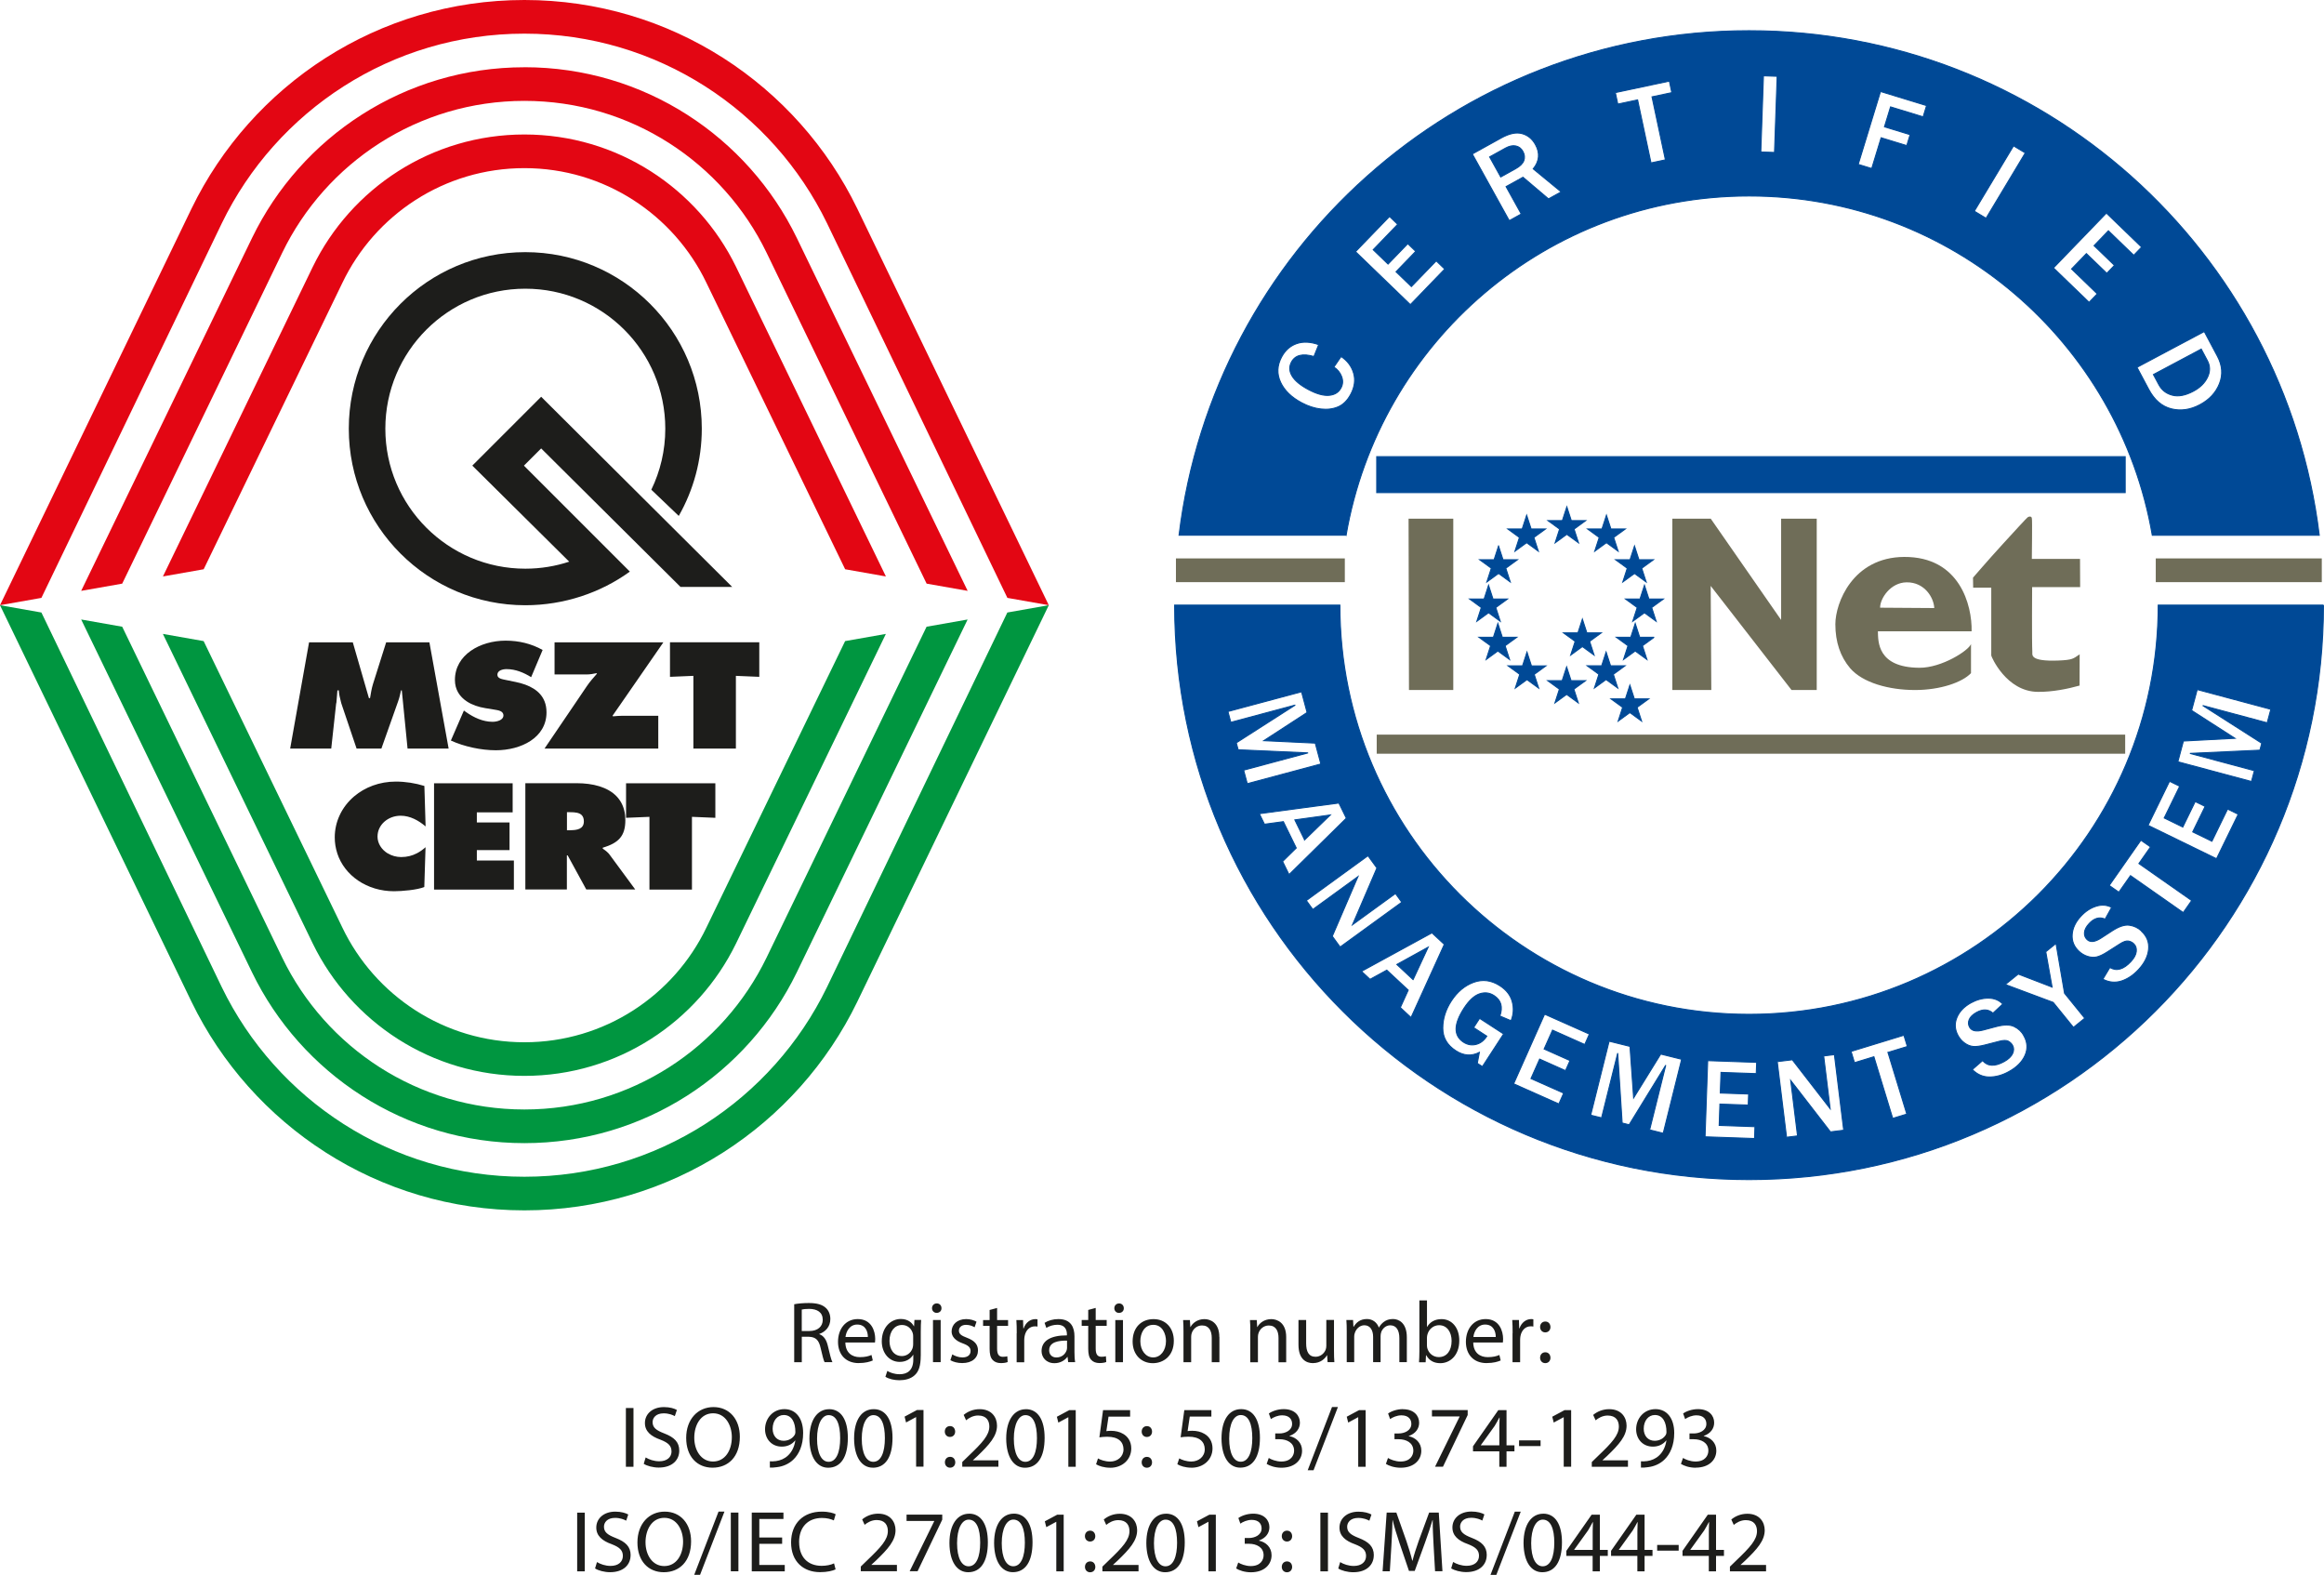
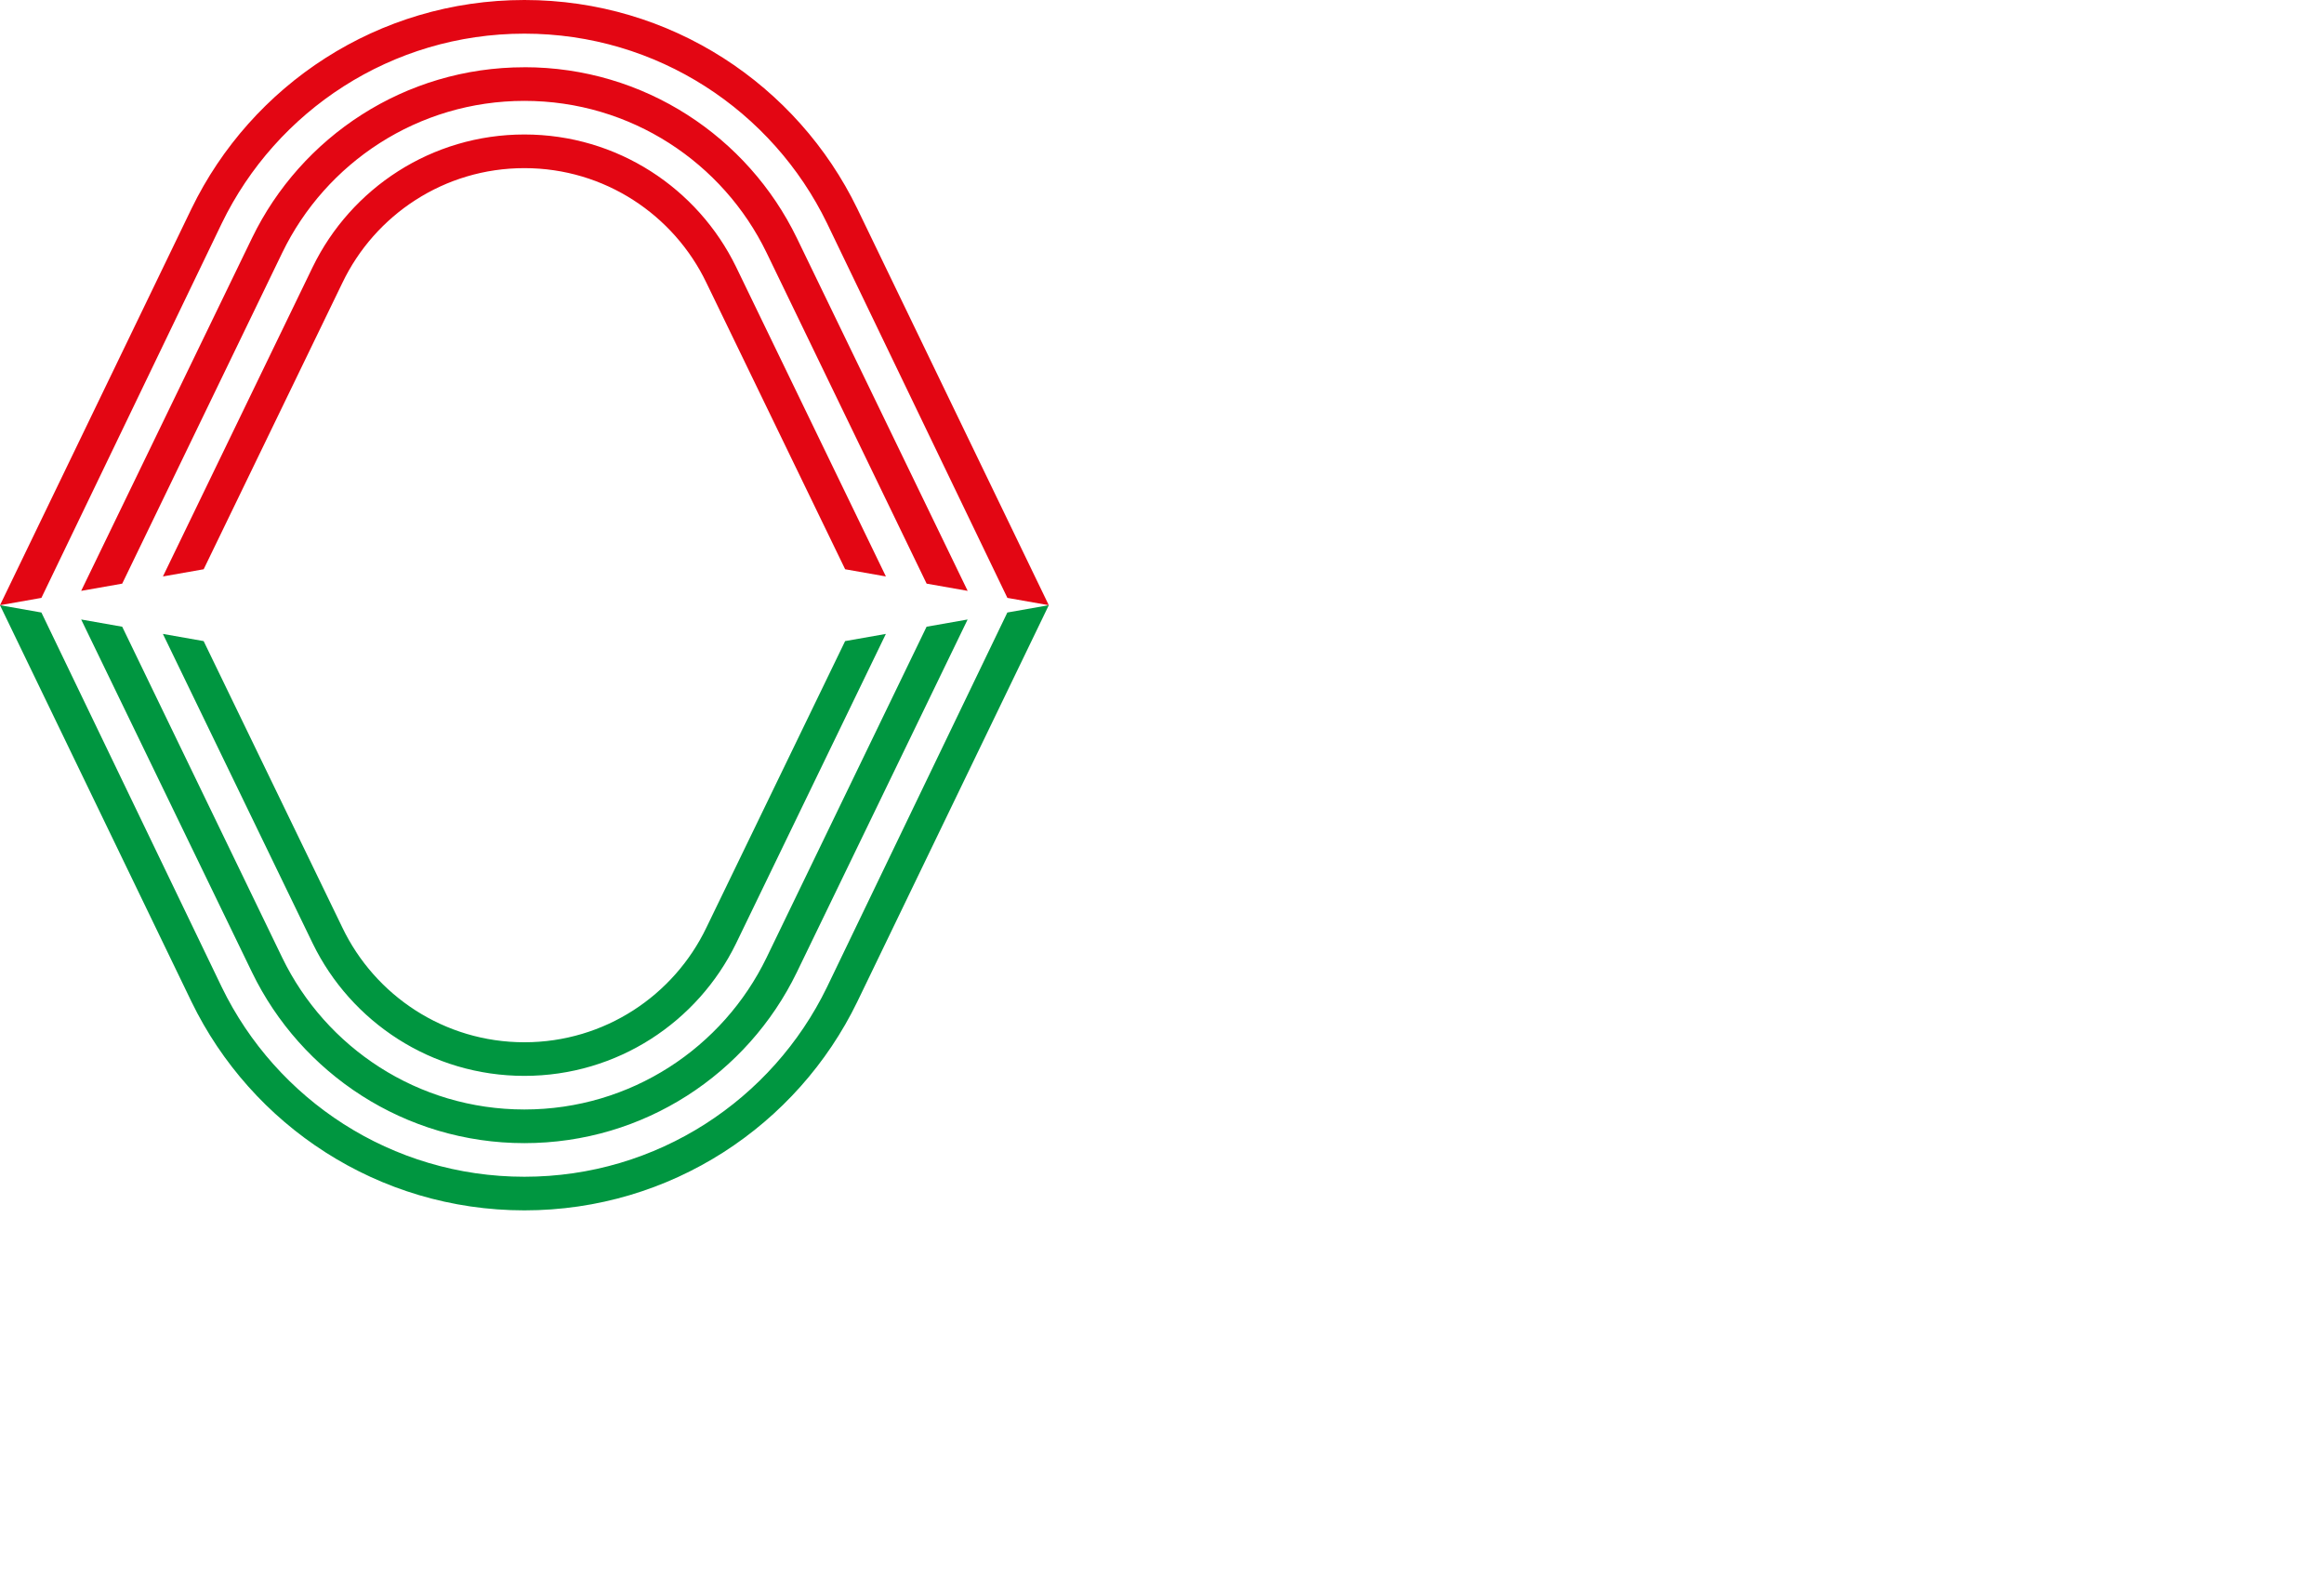
<svg xmlns="http://www.w3.org/2000/svg" id="Layer_2" viewBox="0 0 569.15 385.6">
  <g id="Layer_1-2">
    <g>
      <path d="M256.85,148.19l-46.91,97.12c-14.67,30.23-45.66,51.06-81.51,51.06s-66.84-20.84-81.52-51.06L0,148.19l10.14,1.79,44.19,91.77c13.34,27.46,41.51,46.39,74.09,46.39s60.75-18.93,74.09-46.39l44.19-91.77,10.14-1.79Zm-128.43,131.72c29.34,0,54.69-17.05,66.7-41.79l41.85-86.43-10.05,1.77-39.2,81.04c-10.66,22-33.21,37.17-59.3,37.17s-48.64-15.17-59.3-37.17L29.93,153.46l-10.05-1.77,41.86,86.43c12,24.73,37.36,41.79,66.7,41.79Zm0-16.47c22.77,0,42.46-13.21,51.82-32.39l36.71-75.83-9.98,1.76-33.98,70.16c-7.96,16.6-24.93,28.07-44.57,28.07s-36.61-11.47-44.57-28.07l-33.98-70.16-9.98-1.76,36.71,75.83c9.36,19.18,29.05,32.39,51.82,32.39Z" style="fill:#009640; fill-rule:evenodd;" />
      <path d="M256.85,148.19l-10.14-1.79-44.19-91.77c-13.34-27.46-41.51-46.39-74.09-46.39S67.68,27.16,54.34,54.63L10.14,146.4l-10.14,1.79L46.91,51.07C61.58,20.84,92.57,0,128.43,0s66.84,20.84,81.51,51.07l46.91,97.12ZM128.43,32.93c-22.77,0-42.46,13.21-51.82,32.39l-36.71,75.83,9.98-1.76,33.98-70.15c7.96-16.61,24.92-28.07,44.57-28.07s36.61,11.47,44.57,28.07l33.98,70.15,9.98,1.76-36.71-75.83c-9.36-19.18-29.05-32.39-51.82-32.39Zm0-16.46c-29.34,0-54.7,17.05-66.7,41.79L19.88,144.68l10.05-1.77L69.13,61.87c10.66-22,33.21-37.17,59.3-37.17s48.64,15.17,59.3,37.17l39.2,81.04,10.05,1.77-41.85-86.43c-12-24.73-37.36-41.79-66.7-41.79Z" style="fill:#e30613; fill-rule:evenodd;" />
-       <path d="M191.46,354.22c1.39,0,2.5-.55,3.26-1.49h.06c-.26,1.64-.92,2.86-1.83,3.69-.79,.75-1.81,1.19-2.9,1.34-.64,.06-1.11,.11-1.51,.06v1.54c.45,.02,1.05,0,1.73-.11,1.49-.17,2.96-.81,4.03-1.86,1.37-1.32,2.39-3.46,2.39-6.51,0-3.54-1.75-5.84-4.59-5.84s-4.74,2.3-4.74,4.93c0,2.37,1.6,4.25,4.1,4.25Zm.49-7.74c1.96,0,2.84,1.81,2.84,4.18,0,.3-.06,.51-.17,.68-.49,.83-1.47,1.45-2.73,1.45-1.62,0-2.67-1.22-2.67-2.94,0-1.96,1.13-3.37,2.73-3.37Zm199.87,24.41h-2.03l-6.19,8.85v1.24h6.44v3.78h1.77v-3.78h1.94v-1.47h-1.94v-8.62Zm-1.77,3.99v4.63h-4.54v-.04l3.39-4.71c.38-.64,.73-1.24,1.15-2.05h.06c-.04,.73-.06,1.45-.06,2.18Zm-193.7-47.56h1.75c1.69,.06,2.45,.81,2.88,2.79,.41,1.79,.73,3.03,.96,3.43h1.92c-.3-.55-.64-1.94-1.11-3.95-.34-1.49-1-2.52-2.11-2.9v-.06c1.51-.51,2.71-1.77,2.71-3.67,0-1.11-.41-2.09-1.13-2.73-.9-.81-2.18-1.17-4.16-1.17-1.28,0-2.62,.11-3.56,.3v14.19h1.86v-6.23Zm0-6.66c.3-.09,.94-.17,1.83-.17,1.96,.02,3.31,.83,3.31,2.69,0,1.64-1.26,2.73-3.24,2.73h-1.9v-5.25Zm31.9-.34c0-.66,.49-1.17,1.17-1.17s1.15,.51,1.15,1.17c.02,.64-.45,1.15-1.19,1.15-.66,0-1.13-.51-1.13-1.15Zm9.45,10.52c0-.9-.53-1.39-1.92-1.9-1.86-.66-2.73-1.69-2.73-2.92,0-1.66,1.34-3.03,3.56-3.03,1.05,0,1.96,.3,2.54,.64l-.47,1.37c-.41-.26-1.15-.6-2.11-.6-1.11,0-1.73,.64-1.73,1.41,0,.85,.62,1.24,1.96,1.75,1.79,.68,2.71,1.58,2.71,3.11,0,1.81-1.41,3.09-3.86,3.09-1.13,0-2.18-.28-2.9-.7l.47-1.43c.55,.36,1.54,.75,2.47,.75,1.37,0,2-.68,2-1.54Zm-27.38,2.92c1.64,0,2.77-.34,3.43-.64l-.32-1.34c-.7,.3-1.51,.53-2.86,.53-1.88,0-3.5-1.05-3.54-3.58h7.25c.02-.19,.06-.49,.06-.88,0-1.9-.9-4.86-4.27-4.86-3.01,0-4.84,2.45-4.84,5.57s1.9,5.21,5.08,5.21Zm-.38-9.43c2.11,0,2.62,1.86,2.6,3.05h-5.48c.15-1.3,.98-3.05,2.88-3.05Zm21.44,26.2c0-.79,.53-1.34,1.28-1.34s1.24,.55,1.26,1.34c0,.75-.49,1.32-1.28,1.32-.75,0-1.26-.58-1.26-1.32Zm-2.89-27.31h1.88v10.32h-1.88v-10.32Zm174.28,47.67h-2.03l-6.19,8.85v1.24h6.44v3.78h1.77v-3.78h1.94v-1.47h-1.94v-8.62Zm-1.77,3.99v4.63h-4.54v-.04l3.39-4.71c.38-.64,.73-1.24,1.15-2.05h.06c-.04,.73-.06,1.45-.06,2.18Zm-236.55-19.5c0-1.34-.77-2.11-2.71-2.86-2.35-.83-3.8-2.05-3.8-4.08,0-2.24,1.86-3.9,4.65-3.9,1.47,0,2.54,.34,3.18,.7l-.51,1.51c-.47-.26-1.43-.68-2.73-.68-1.96,0-2.71,1.17-2.71,2.15,0,1.34,.87,2,2.86,2.77,2.43,.94,3.67,2.11,3.67,4.22,0,2.22-1.64,4.14-5.03,4.14-1.39,0-2.9-.41-3.67-.92l.47-1.56c.83,.51,2.05,.94,3.33,.94,1.9,0,3.01-1,3.01-2.45Zm5-137.56h-10.4v-17.81l-5.73,.24v-8.45h21.87v8.45l-5.73-.24v17.81Zm-52.67-7.11h9.07v7.11h-19.55v-26.02h19.25v7.11h-8.77v2.48h8.01v6.76h-8.01v2.55Zm24.57,159.67h1.86v14.38h-1.86v-14.38Zm13.08,10.45c0,2.22-1.64,4.14-5.03,4.14-1.39,0-2.9-.41-3.67-.92l.47-1.56c.83,.51,2.05,.94,3.33,.94,1.9,0,3.01-1,3.01-2.45,0-1.34-.77-2.11-2.71-2.86-2.35-.83-3.8-2.05-3.8-4.08,0-2.24,1.86-3.9,4.65-3.9,1.47,0,2.54,.34,3.18,.7l-.51,1.51c-.47-.26-1.43-.68-2.73-.68-1.96,0-2.71,1.17-2.71,2.15,0,1.34,.87,2,2.86,2.77,2.43,.94,3.67,2.11,3.67,4.22Zm-1.15-36.06h1.86v14.38h-1.86v-14.38Zm-60.83-139.97c0,1.73,.99,3.22,2.45,4.13h-.03s.03,0,.03,0c.01,0,.03,.01,.04,.02h.02s0,0,0,0c.95,.58,2.09,.91,3.3,.91,1.45,0,2.72-.34,3.87-.94h.01s-.01,0-.01,0c.74-.39,1.44-.89,2.09-1.47l-.05,1.48-.26,8.26c-1.67,.72-5.54,1.04-7.4,1.04-6.66,0-12.14-3.84-13.92-9.29h.14s-.14,0-.14,0c0,0,0-.01,0-.02h0s0,0,0,0c0-.01,0-.03-.01-.04-.39-1.21-.6-2.49-.6-3.83,0-1.92,.42-3.75,1.19-5.4,.82-1.78,2.04-3.36,3.56-4.65h0c2.65-2.25,6.22-3.62,10.21-3.62,2.35,0,4.78,.38,6.99,1.07l.08,2.55,.14,4.65,.08,2.71c-1.67-1.42-3.76-2.62-6.11-2.62-3.11,0-5.66,2.24-5.66,5.07Zm30.84-29.61c0-1.17-1.37-1.28-2.32-1.45l-2.09-.34c-1.69-.27-3.28-.81-4.54-1.64h.07s-.07,0-.07,0c-1.77-1.16-2.93-2.89-2.93-5.26,0-6.18,6.19-9.63,12.41-9.63,3.26,0,6.26,.72,9.07,2.28l-2.81,6.66c-1.78-1.1-3.8-1.97-6.03-1.97-.91,0-2.24,.31-2.24,1.38,0,.97,1.29,1.1,2.09,1.28l2.35,.48c3.4,.69,6.08,2.13,7.12,4.78h-.03s.03,0,.03,0c.31,.78,.47,1.67,.47,2.67,0,6.21-6.23,9.28-12.41,9.28-3.61,0-7.78-.9-11.01-2.38l3.19-7.35,.53,.38c1.86,1.31,4.1,2.38,6.49,2.38,1.02,0,2.66-.38,2.66-1.55Zm-37.87-70.23c0-23.87,19.35-43.22,43.22-43.22s43.23,19.35,43.23,43.22c0,7.77-2.05,15.06-5.64,21.37l-6.72-6.42c2.19-4.52,3.42-9.59,3.42-14.94,0-18.93-15.35-34.28-34.28-34.28s-34.28,15.35-34.28,34.28,15.35,34.28,34.28,34.28c3.76,0,7.37-.6,10.75-1.72l-23.73-23.52,16.86-16.86,46.79,46.57h-12.66l-34.13-33.92-4.22,4.22,25.94,25.94c-7.13,5.18-16.13,8.24-25.61,8.24-23.87,0-43.22-19.35-43.22-43.23Zm75.79,78.34h-27.86l7.83-11.54,2.49-3.68c.76-1.14,1.63-2.1,2.54-3.14l-.15-.1c-.8,.17-1.59,.31-2.47,.31h-7.78v-7.87h26.65l-10.02,14.48-2.43,3.5,.11,.14c.8-.07,1.63-.14,2.43-.14h8.66v8.04Zm19,0h-10.4v-17.81l-5.73,.24v-8.46h21.87v8.46l-5.73-.24v17.81Zm-97.88-11.11l-1.21,11.11h-10.06l2.05-11.54,2.58-14.48h10.71l3.95,13.67h.27c.19-1.14,.38-2.35,.72-3.45l3.23-10.22h10.59l2.62,14.48,2.09,11.54h-10.06l-1.14-11.54-.27-2.71h-.19c-.19,.86-.38,1.76-.68,2.59l-.04,.12-4.09,11.54h-6.07l-3.72-11.01c-.05-.18-.1-.35-.14-.53h0c-.24-.91-.44-1.79-.5-2.71h-.34c-.07,.89-.13,1.81-.22,2.71-.01,.15-.03,.29-.04,.43Zm288.11,154.25c0-1.22-.02-2.26-.09-3.22h1.64l.06,2.03h.08c.47-1.39,1.6-2.26,2.86-2.26,.21,0,.36,.02,.53,.06v1.77c-.19-.04-.38-.06-.64-.06-1.32,0-2.26,1-2.52,2.41-.04,.26-.08,.55-.08,.88v5.5h-1.86v-7.1Zm49.83,44.45h-2.03l-6.19,8.85v1.24h6.44v3.78h1.77v-3.78h1.94v-1.47h-1.94v-8.62Zm-1.77,3.99v4.63h-4.54v-.04l3.39-4.71c.38-.64,.73-1.24,1.15-2.05h.06c-.04,.73-.06,1.45-.06,2.18Zm-51.57-29.59l-6.19,8.85v1.24h6.44v3.78h1.77v-3.78h1.94v-1.47h-1.94v-8.62h-2.03Zm.26,3.99v4.63h-4.54v-.04l3.39-4.71c.38-.64,.73-1.24,1.15-2.05h.06c-.04,.73-.06,1.45-.06,2.18Zm-3.1-15.52c1.64,0,2.77-.34,3.43-.64l-.32-1.34c-.7,.3-1.51,.53-2.86,.53-1.88,0-3.5-1.05-3.54-3.58h7.25c.02-.19,.06-.49,.06-.88,0-1.9-.9-4.86-4.27-4.86-3.01,0-4.84,2.45-4.84,5.57s1.9,5.21,5.08,5.21Zm-.38-9.43c2.11,0,2.62,1.86,2.6,3.05h-5.48c.15-1.3,.98-3.05,2.88-3.05Zm8.31,28.36h5.27v1.39h-5.27v-1.39Zm60.49,30.51v1.56h-8.85v-1.15l1.47-1.43c3.54-3.37,5.14-5.16,5.16-7.25,0-1.41-.68-2.71-2.75-2.71-1.26,0-2.3,.64-2.94,1.17l-.6-1.32c.96-.81,2.33-1.41,3.93-1.41,2.99,0,4.25,2.05,4.25,4.03,0,2.56-1.86,4.63-4.78,7.44l-1.11,1.02v.04h6.23Zm-27.72-28.98c1.39,0,2.5-.55,3.26-1.49h.06c-.26,1.64-.92,2.86-1.83,3.69-.79,.75-1.81,1.19-2.9,1.34-.64,.06-1.11,.11-1.51,.06v1.54c.45,.02,1.04,0,1.73-.11,1.49-.17,2.97-.81,4.03-1.86,1.37-1.32,2.39-3.46,2.39-6.51,0-3.54-1.75-5.84-4.59-5.84s-4.74,2.3-4.74,4.93c0,2.37,1.6,4.25,4.1,4.25Zm.49-7.74c1.96,0,2.84,1.81,2.84,4.18,0,.3-.06,.51-.17,.68-.49,.83-1.47,1.45-2.73,1.45-1.62,0-2.67-1.22-2.67-2.94,0-1.96,1.13-3.37,2.73-3.37Zm9.99,12.91c-1.56,0-2.92-.49-3.61-.94l.51-1.45c.53,.34,1.77,.87,3.07,.87,2.41,0,3.16-1.54,3.14-2.69-.02-1.94-1.77-2.77-3.58-2.77h-1.04v-1.41h1.04c1.37,0,3.09-.7,3.09-2.35,0-1.11-.7-2.09-2.43-2.09-1.11,0-2.18,.49-2.77,.92l-.49-1.37c.72-.53,2.13-1.07,3.63-1.07,2.73,0,3.97,1.62,3.97,3.31,0,1.43-.85,2.65-2.56,3.26v.04c1.71,.34,3.09,1.62,3.09,3.56,0,2.22-1.73,4.16-5.06,4.16Zm-38.1-34.46c0-.79,.53-1.34,1.28-1.34s1.24,.55,1.26,1.34c0,.75-.49,1.32-1.28,1.32-.75,0-1.26-.58-1.26-1.32Zm21.51,34.22h-8.85v-1.15l1.47-1.43c3.54-3.37,5.14-5.16,5.16-7.25,0-1.41-.68-2.71-2.75-2.71-1.26,0-2.3,.64-2.94,1.17l-.6-1.32c.96-.81,2.33-1.41,3.93-1.41,2.99,0,4.25,2.05,4.25,4.03,0,2.56-1.86,4.63-4.78,7.44l-1.11,1.02v.04h6.23v1.56Zm-21.51-26.69c0-.79,.53-1.34,1.28-1.34s1.24,.55,1.26,1.34c0,.75-.49,1.32-1.28,1.32-.75,0-1.26-.58-1.26-1.32Zm28.67,45.84h5.27v1.39h-5.27v-1.39Zm-124.96-29.1c.75,0,1.24,.55,1.26,1.34,0,.75-.49,1.32-1.28,1.32-.75,0-1.26-.58-1.26-1.32,0-.79,.53-1.34,1.28-1.34Zm-7.74-25.97h1.88v10.32h-1.88v-10.32Zm76.09,8.62h.06c.77,1.37,1.96,1.94,3.46,1.94,2.3,0,4.63-1.83,4.63-5.52,.02-3.14-1.79-5.27-4.35-5.27-1.66,0-2.86,.75-3.52,1.9h-.04v-6.48h-1.86v12.48c0,.92-.04,1.96-.09,2.67h1.62l.09-1.71Zm.23-4.29c0-.3,.06-.55,.11-.77,.38-1.43,1.58-2.3,2.86-2.3,2.01,0,3.07,1.77,3.07,3.84,0,2.37-1.17,3.97-3.14,3.97-1.37,0-2.45-.9-2.82-2.2-.04-.21-.08-.45-.08-.68v-1.86Zm-100.46-1.11c0-1.22-.02-2.26-.09-3.22h1.64l.06,2.03h.09c.47-1.39,1.6-2.26,2.86-2.26,.21,0,.36,.02,.53,.06v1.77c-.19-.04-.38-.06-.64-.06-1.32,0-2.26,1-2.52,2.41-.04,.26-.09,.55-.09,.88v5.5h-1.86v-7.1Zm-6.64-1.79h-1.6v-1.43h1.6v-2.47l1.83-.49v2.96h2.69v1.43h-2.69v5.57c0,1.28,.36,2,1.41,2,.49,0,.85-.06,1.09-.13l.09,1.41c-.36,.15-.94,.26-1.66,.26-.88,0-1.58-.28-2.03-.79-.53-.55-.73-1.47-.73-2.69v-5.63Zm30.54-4.33c0-.66,.49-1.17,1.17-1.17s1.15,.51,1.15,1.17c.02,.64-.45,1.15-1.19,1.15-.66,0-1.13-.51-1.13-1.15Zm9.43,13.46c2.5,0,5.14-1.66,5.14-5.48,0-3.16-2-5.31-4.97-5.31s-5.12,2.03-5.12,5.48c0,3.26,2.15,5.31,4.95,5.31Zm.13-9.39c2.22,0,3.09,2.22,3.09,3.97,0,2.33-1.34,4.01-3.14,4.01s-3.14-1.71-3.14-3.97c0-1.96,.96-4.01,3.18-4.01Zm61.12,20.66c2.73,0,3.97,1.62,3.97,3.31,0,1.43-.85,2.65-2.56,3.26v.04c1.71,.34,3.09,1.62,3.09,3.56,0,2.22-1.73,4.16-5.06,4.16-1.56,0-2.92-.49-3.61-.94l.51-1.45c.53,.34,1.77,.87,3.07,.87,2.41,0,3.16-1.54,3.14-2.69-.02-1.94-1.77-2.77-3.58-2.77h-1.04v-1.41h1.04c1.37,0,3.09-.7,3.09-2.35,0-1.11-.7-2.09-2.43-2.09-1.11,0-2.18,.49-2.77,.92l-.49-1.37c.72-.53,2.13-1.07,3.63-1.07Zm-37.37-19.04c0-1.07-.02-1.94-.09-2.79h1.66l.11,1.71h.04c.51-.98,1.71-1.94,3.41-1.94,1.43,0,3.65,.85,3.65,4.39v6.17h-1.88v-5.95c0-1.66-.62-3.05-2.39-3.05-1.24,0-2.2,.87-2.52,1.92-.08,.23-.13,.55-.13,.87v6.21h-1.88v-7.53Zm-70.21,20.44c.96-.81,2.33-1.41,3.92-1.41,2.99,0,4.25,2.05,4.25,4.03,0,2.56-1.86,4.63-4.78,7.44l-1.11,1.02v.04h6.23v1.56h-8.85v-1.15l1.47-1.43c3.54-3.37,5.14-5.16,5.16-7.25,0-1.41-.68-2.71-2.75-2.71-1.26,0-2.3,.64-2.94,1.17l-.6-1.32Zm32.24,29.68c0,.75-.49,1.32-1.28,1.32-.75,0-1.26-.58-1.26-1.32,0-.79,.53-1.34,1.28-1.34s1.24,.55,1.26,1.34Zm55.12-5.76h1.86v14.38h-1.86v-14.38Zm-51.47-10.99c-1.51,0-2.79-.43-3.46-.85l.47-1.43c.58,.34,1.71,.77,2.97,.77,1.77,0,3.28-1.15,3.28-3.01-.02-1.79-1.22-3.07-3.99-3.07-.79,0-1.41,.08-1.92,.15l.9-6.66h6.63v1.58h-5.29l-.53,3.56c.32-.04,.62-.08,1.13-.08,1.07,0,2.13,.23,2.99,.75,1.09,.62,1.98,1.81,1.98,3.56,0,2.71-2.15,4.74-5.16,4.74Zm64.55,21.45c0,2.22-1.64,4.14-5.03,4.14-1.39,0-2.9-.41-3.67-.92l.47-1.56c.83,.51,2.05,.94,3.33,.94,1.9,0,3.01-1,3.01-2.45,0-1.34-.77-2.11-2.71-2.86-2.35-.83-3.8-2.05-3.8-4.08,0-2.24,1.86-3.9,4.65-3.9,1.47,0,2.54,.34,3.18,.7l-.51,1.51c-.47-.26-1.43-.68-2.73-.68-1.96,0-2.71,1.17-2.71,2.15,0,1.34,.88,2,2.86,2.77,2.43,.94,3.67,2.11,3.67,4.22Zm-85.2-35.78c-2.82,0-4.82,2.56-4.82,7.21,.04,4.59,1.88,7.12,4.59,7.12,3.07,0,4.82-2.6,4.82-7.32,0-4.42-1.66-7.02-4.59-7.02Zm-.13,12.88c-1.71,0-2.82-2.05-2.82-5.65s1.19-5.78,2.84-5.78c1.94,0,2.82,2.24,2.82,5.65s-.92,5.78-2.84,5.78Zm29.75,1.45c-.75,0-1.26-.58-1.26-1.32,0-.79,.53-1.34,1.28-1.34s1.24,.55,1.26,1.34c0,.75-.49,1.32-1.28,1.32Zm-12.61,24.28c0,.75-.49,1.32-1.28,1.32-.75,0-1.26-.58-1.26-1.32,0-.79,.53-1.34,1.28-1.34s1.24,.55,1.26,1.34Zm64.38-24.52v-12.12h-.04l-2.41,1.3-.36-1.43,3.03-1.62h1.6v13.87h-1.81Zm-71.24-26.91h.06l.15,1.3h1.71c-.13-.7-.17-1.58-.17-2.47v-3.86c0-2.07-.77-4.22-3.93-4.22-1.3,0-2.54,.36-3.39,.92l.43,1.24c.73-.47,1.73-.77,2.69-.77,2.11,0,2.35,1.54,2.35,2.39v.21c-3.99-.02-6.21,1.34-6.21,3.84,0,1.49,1.07,2.97,3.16,2.97,1.47,0,2.58-.73,3.16-1.54Zm-4.44-1.64c0-2.01,2.33-2.37,4.37-2.33v1.79c0,.19-.04,.41-.11,.6-.3,.87-1.15,1.73-2.5,1.73-.96,0-1.77-.58-1.77-1.79Zm1.95,40.29h1.6v13.87h-1.81v-12.12h-.04l-2.41,1.3-.36-1.43,3.03-1.62Zm7.61-46.24h-1.6v-1.43h1.6v-2.47l1.83-.49v2.96h2.69v1.43h-2.69v5.57c0,1.28,.36,2,1.41,2,.49,0,.85-.06,1.09-.13l.09,1.41c-.36,.15-.94,.26-1.66,.26-.88,0-1.58-.28-2.03-.79-.53-.55-.73-1.47-.73-2.69v-5.63Zm-4.66,20.64h1.6v13.87h-1.81v-12.12h-.04l-2.41,1.3-.36-1.43,3.03-1.62Zm10.75,37.91h6.23v1.56h-8.85v-1.15l1.47-1.43c3.54-3.37,5.14-5.16,5.16-7.25,0-1.41-.68-2.71-2.75-2.71-1.26,0-2.3,.64-2.94,1.17l-.6-1.32c.96-.81,2.33-1.41,3.92-1.41,2.99,0,4.25,2.05,4.25,4.03,0,2.56-1.86,4.63-4.78,7.44l-1.11,1.02v.04Zm43.85-7.06c0,.75-.49,1.32-1.28,1.32-.75,0-1.26-.58-1.26-1.32,0-.79,.53-1.34,1.28-1.34s1.24,.55,1.26,1.34Zm0,7.53c0,.75-.49,1.32-1.28,1.32-.75,0-1.26-.58-1.26-1.32,0-.79,.53-1.34,1.28-1.34s1.24,.55,1.26,1.34Zm2.43-28.44c0,2.22-1.73,4.16-5.06,4.16-1.56,0-2.92-.49-3.61-.94l.51-1.45c.53,.34,1.77,.87,3.07,.87,2.41,0,3.16-1.54,3.14-2.69-.02-1.94-1.77-2.77-3.58-2.77h-1.04v-1.41h1.04c1.37,0,3.09-.7,3.09-2.35,0-1.11-.7-2.09-2.43-2.09-1.11,0-2.18,.49-2.77,.92l-.49-1.37c.72-.53,2.13-1.07,3.63-1.07,2.73,0,3.97,1.62,3.97,3.31,0,1.43-.85,2.65-2.56,3.26v.04c1.71,.34,3.09,1.62,3.09,3.56Zm2.68-21.45c-1.62,0-3.56-.9-3.56-4.52v-6.04h1.88v5.72c0,1.96,.6,3.28,2.3,3.28,1.26,0,2.13-.87,2.47-1.71,.11-.28,.17-.62,.17-.96v-6.34h1.88v7.51c0,1.07,.02,2.01,.09,2.82h-1.66l-.11-1.69h-.04c-.49,.83-1.58,1.92-3.41,1.92Zm-10.15,47.05c0,2.22-1.73,4.16-5.06,4.16-1.56,0-2.92-.49-3.61-.94l.51-1.45c.53,.34,1.77,.87,3.07,.87,2.41,0,3.16-1.54,3.14-2.69-.02-1.94-1.77-2.77-3.58-2.77h-1.04v-1.41h1.04c1.37,0,3.09-.7,3.09-2.35,0-1.11-.7-2.09-2.43-2.09-1.11,0-2.18,.49-2.77,.92l-.49-1.37c.72-.53,2.13-1.07,3.63-1.07,2.73,0,3.97,1.62,3.97,3.31,0,1.43-.85,2.65-2.56,3.26v.04c1.71,.34,3.09,1.62,3.09,3.56Zm-12.77-53.45v6.17h-1.88v-5.95c0-1.66-.62-3.05-2.39-3.05-1.24,0-2.2,.87-2.52,1.92-.08,.23-.13,.55-.13,.87v6.21h-1.88v-7.53c0-1.07-.02-1.94-.09-2.79h1.66l.11,1.71h.04c.51-.98,1.71-1.94,3.41-1.94,1.43,0,3.65,.85,3.65,4.39Zm-2.48,43.51h1.6v13.87h-1.81v-12.12h-.04l-2.41,1.3-.36-1.43,3.03-1.62Zm-4.37-11.51c-1.51,0-2.79-.43-3.46-.85l.47-1.43c.58,.34,1.71,.77,2.96,.77,1.77,0,3.29-1.15,3.29-3.01-.02-1.79-1.22-3.07-3.99-3.07-.79,0-1.41,.08-1.92,.15l.9-6.66h6.63v1.58h-5.29l-.53,3.56c.32-.04,.62-.08,1.13-.08,1.07,0,2.13,.23,2.99,.75,1.09,.62,1.98,1.81,1.98,3.56,0,2.71-2.15,4.74-5.16,4.74Zm16.77-7.32c0-4.42-1.66-7.02-4.59-7.02s-4.82,2.56-4.82,7.21c.04,4.59,1.88,7.12,4.59,7.12,3.07,0,4.82-2.6,4.82-7.32Zm-7.53,.21c0-3.78,1.19-5.78,2.84-5.78,1.94,0,2.82,2.24,2.82,5.65s-.92,5.78-2.84,5.78c-1.71,0-2.82-2.05-2.82-5.65Zm-15.47,18.38c-2.82,0-4.82,2.56-4.82,7.21,.04,4.59,1.88,7.12,4.59,7.12,3.07,0,4.82-2.6,4.82-7.32,0-4.42-1.66-7.02-4.59-7.02Zm-.13,12.88c-1.71,0-2.82-2.05-2.82-5.65s1.19-5.78,2.84-5.78c1.94,0,2.82,2.24,2.82,5.65s-.92,5.78-2.84,5.78Zm40.78-39h1.45l-5.97,15.47h-1.43l5.95-15.47Zm-93.54,14.85c-.75,0-1.26-.58-1.26-1.32,0-.79,.53-1.34,1.28-1.34s1.24,.55,1.26,1.34c0,.75-.49,1.32-1.28,1.32Zm-36.96,18.25c0,3.52,2.03,5.78,5.52,5.78,1.13,0,2.28-.23,3.03-.6l.38,1.47c-.68,.34-2.05,.68-3.8,.68-4.05,0-7.1-2.56-7.1-7.27s3.05-7.55,7.51-7.55c1.79,0,2.92,.38,3.41,.64l-.45,1.51c-.7-.34-1.71-.6-2.9-.6-3.37,0-5.61,2.15-5.61,5.93Zm-9.75,5.57h6.23v1.56h-8.08v-14.38h7.76v1.56h-5.91v4.54h5.59v1.54h-5.59v5.18Zm27.8-23.81c3.07,0,4.82-2.6,4.82-7.32,0-4.42-1.66-7.02-4.59-7.02s-4.82,2.56-4.82,7.21c.04,4.59,1.88,7.12,4.59,7.12Zm.13-12.88c1.94,0,2.82,2.24,2.82,5.65s-.92,5.78-2.84,5.78c-1.71,0-2.82-2.05-2.82-5.65s1.19-5.78,2.84-5.78Zm-10.84-1.45c-2.82,0-4.82,2.56-4.82,7.21,.04,4.59,1.88,7.12,4.59,7.12,3.07,0,4.82-2.6,4.82-7.32,0-4.42-1.66-7.02-4.59-7.02Zm-.13,12.88c-1.71,0-2.82-2.05-2.82-5.65s1.19-5.78,2.84-5.78c1.94,0,2.82,2.24,2.82,5.65s-.92,5.78-2.84,5.78Zm168.06,12.21h1.45l-5.97,15.47h-1.43l5.95-15.47Zm-196.25-25.61c-3.84,0-6.68,2.99-6.68,7.55s2.67,7.29,6.46,7.29,6.68-2.62,6.68-7.57c0-4.27-2.54-7.27-6.46-7.27Zm-.11,13.33c-2.92,0-4.59-2.75-4.59-5.82s1.54-5.99,4.61-5.99,4.59,2.99,4.59,5.84c0,3.26-1.66,5.97-4.61,5.97Zm208.34,1.28v-12.12h-.04l-2.41,1.3-.36-1.43,3.03-1.62h1.6v13.87h-1.81Zm-220.17,10.99c-3.84,0-6.68,2.99-6.68,7.55s2.67,7.29,6.46,7.29,6.68-2.62,6.68-7.57c0-4.27-2.54-7.27-6.46-7.27Zm-.11,13.33c-2.92,0-4.59-2.75-4.59-5.82s1.54-5.99,4.61-5.99,4.59,2.99,4.59,5.84c0,3.26-1.66,5.97-4.61,5.97Zm16.3-13.1h1.86v14.38h-1.86v-14.38Zm-3.01-.23h1.45l-5.97,15.47h-1.43l5.95-15.47Zm201.97,.51c-2.82,0-4.82,2.56-4.82,7.21,.04,4.59,1.88,7.12,4.59,7.12,3.07,0,4.82-2.6,4.82-7.32,0-4.42-1.66-7.02-4.59-7.02Zm-.13,12.88c-1.71,0-2.82-2.05-2.82-5.65s1.19-5.78,2.84-5.78c1.94,0,2.82,2.24,2.82,5.65s-.92,5.78-2.84,5.78Zm-39.55-57.31c-.09,.26-.15,.6-.15,.94v6.38h-1.83v-6.19c0-1.64-.72-2.84-2.15-2.84-1.17,0-2.03,.94-2.33,1.88-.11,.28-.15,.6-.15,.92v6.23h-1.83v-7.53c0-1.07-.02-1.94-.09-2.79h1.64l.09,1.66h.06c.58-.98,1.54-1.9,3.24-1.9,1.41,0,2.47,.85,2.92,2.07h.04c.32-.58,.72-1.02,1.15-1.34,.62-.47,1.3-.73,2.28-.73,1.37,0,3.39,.9,3.39,4.48v6.08h-1.83v-5.84c0-1.98-.73-3.18-2.24-3.18-1.07,0-1.9,.79-2.22,1.71Zm-100.92,44.43c-2.82,0-4.82,2.56-4.82,7.21,.04,4.59,1.88,7.12,4.59,7.12,3.07,0,4.82-2.6,4.82-7.32,0-4.42-1.66-7.02-4.59-7.02Zm-.13,12.88c-1.71,0-2.82-2.05-2.82-5.65s1.19-5.78,2.84-5.78c1.94,0,2.82,2.24,2.82,5.65s-.92,5.78-2.84,5.78Zm122.22-37.02l-6.04,12.63h-1.94l6.02-12.27v-.04h-6.78v-1.56h8.75v1.24Zm-111.15,24.13c-2.82,0-4.82,2.56-4.82,7.21,.04,4.59,1.88,7.12,4.59,7.12,3.07,0,4.82-2.6,4.82-7.32,0-4.42-1.66-7.02-4.59-7.02Zm-.13,12.88c-1.71,0-2.82-2.05-2.82-5.65s1.19-5.78,2.84-5.78c1.94,0,2.82,2.24,2.82,5.65s-.92,5.78-2.84,5.78Zm-98.93-174.35h0l-.07-.08c-.05-.06-.1-.12-.15-.17h0s0,0,0,0h0c-.47-.5-.97-.83-1.39-1.13v-.21c3.87-1.17,5.54-2.83,5.54-6.76,0-.42-.02-.81-.06-1.2h0c-.22-1.94-.97-3.47-2.1-4.64-2.18-2.26-5.78-3.2-9.76-3.2h-12.57v26.02h10.17v-8.35h.19l4.56,8.35h11.99l-6.23-8.46c-.05-.06-.1-.11-.14-.17Zm-9.65-5.87h-.72v-4.42h.8c1.17,0,2.24,.1,2.84,.74h0c.31,.34,.5,.81,.5,1.5,0,1.93-1.71,2.17-3.42,2.17Zm212.79,167.06l.9,14.38h-1.81l-.36-6.31c-.11-2-.23-4.42-.21-6.21h-.06c-.49,1.68-1.09,3.48-1.81,5.46l-2.54,6.98h-1.41l-2.33-6.85c-.68-2.03-1.26-3.88-1.66-5.59h-.04c-.04,1.79-.15,4.2-.28,6.36l-.38,6.17h-1.77l1-14.38h2.37l2.45,6.95c.6,1.77,1.09,3.35,1.45,4.84h.06c.36-1.45,.88-3.03,1.51-4.84l2.56-6.95h2.37Zm-138.93,12.82h6.23v1.56h-8.85v-1.15l1.47-1.43c3.54-3.37,5.14-5.16,5.16-7.25,0-1.41-.68-2.71-2.75-2.71-1.26,0-2.3,.64-2.94,1.17l-.6-1.32c.96-.81,2.33-1.41,3.92-1.41,2.99,0,4.25,2.05,4.25,4.03,0,2.56-1.86,4.63-4.78,7.44l-1.11,1.02v.04Zm150.67-2.37c0,2.22-1.64,4.14-5.03,4.14-1.39,0-2.9-.41-3.67-.92l.47-1.56c.83,.51,2.05,.94,3.33,.94,1.9,0,3.01-1,3.01-2.45,0-1.34-.77-2.11-2.71-2.86-2.35-.83-3.8-2.05-3.8-4.08,0-2.24,1.86-3.9,4.65-3.9,1.47,0,2.54,.34,3.18,.7l-.51,1.51c-.47-.26-1.43-.68-2.73-.68-1.96,0-2.71,1.17-2.71,2.15,0,1.34,.88,2,2.86,2.77,2.43,.94,3.67,2.11,3.67,4.22Zm-142.09-9.94h8.75v1.24l-6.04,12.63h-1.94l6.02-12.27v-.04h-6.78v-1.56Zm3.49-38.84v-5.99c0-1.26,.04-2.09,.09-2.84h-1.64l-.09,1.56h-.04c-.45-.85-1.43-1.79-3.22-1.79-2.37,0-4.65,1.98-4.65,5.48,0,2.86,1.83,5.03,4.39,5.03,1.6,0,2.71-.77,3.29-1.73h.04v1.15c0,2.6-1.41,3.6-3.33,3.6-1.28,0-2.35-.38-3.03-.81l-.47,1.43c.83,.55,2.2,.85,3.43,.85,1.3,0,2.75-.3,3.75-1.24,1-.9,1.47-2.35,1.47-4.71Zm-1.86-2.9c0,.32-.04,.68-.15,1-.41,1.19-1.45,1.92-2.6,1.92-2.03,0-3.05-1.69-3.05-3.71,0-2.39,1.28-3.9,3.07-3.9,1.37,0,2.28,.9,2.62,1.98,.09,.26,.11,.53,.11,.85v1.86Zm.67,17.88l-2.41,1.3-.36-1.43,3.03-1.62h1.6v13.87h-1.81v-12.12h-.04Z" style="fill:#1d1d1b;" />
-       <path d="M468.98,168.96c6.27,0,11.62-1.91,13.72-4.13v-7.13c-.54,1.56-7.14,5.84-12.63,5.81-10.38-.06-10.1-6.48-10.17-8.93h22.95c.14-6.34-2.88-18.29-16.53-18.21-12.59,.08-16.84,11.29-16.84,16.48,0,4.34,1.21,7.93,3.63,10.78,3.07,3.55,9.48,5.33,15.87,5.33Zm-2.06-26.37c4.51-.06,6.71,3.9,6.78,6.3l-13.26-.09c-.02-2.26,2.54-6.16,6.48-6.21Zm-47.83,26.37h-9.53v-41.96h9.4l17.24,24.8v-24.8h8.72v41.96h-6.17l-19.8-25.5,.15,25.5Zm64.14-25.06l-.04-2.45s3.64-4.24,7.36-8.31c2.35-2.57,5.88-6.42,5.95-6.4,.27-.29,1.11-.48,1.11,.27,.12,.03-.01,9.85-.01,9.85h11.8s.03,6.9,.03,6.9h-11.76s-.09,13.39,.05,15.94c.03,.63-.65,2.3,6.32,2.04,3.63-.14,3.68-.47,5.27-1.52l-.02,7.65c-2.85,.8-6.58,1.57-10.19,1.54-7.79-.05-11.44-8.67-11.44-8.9,0,0,0-16.62,0-16.62h-4.4Zm85.38-7.17v5.81h-40.66v-5.81h40.66Zm-231.45,43.15h183.3v4.68h-183.3v-4.68Zm-49.17-43.15h41.36v5.81h-41.36v-5.81Zm57.07,32.23l-.1-41.96h10.95v41.96h-10.84Z" style="fill:#6f6d58;" />
-       <path d="M405.1,156.04l-2.86,2.08,1.09,3.36-2.86-2.08-2.86,2.08,1.09-3.36-2.86-2.08h3.54s1.09-3.37,1.09-3.37l1.09,3.37h3.54Zm-10.59-26.52l-1.09-3.36-1.09,3.36h-3.54l2.86,2.08-1.09,3.36,2.86-2.08,2.86,2.08-1.09-3.36,2.86-2.08h-3.54Zm6.87,7.54l-1.09-3.36-1.09,3.36h-3.54l2.86,2.08-1.09,3.36,2.86-2.08,2.86,2.08-1.09-3.36,2.86-2.08h-3.54Zm119.08-25.25h-183.3v8.82h183.3v-8.82Zm-145.49,17.71l-1.09-3.36-1.09,3.36h-3.54l2.86,2.08-1.09,3.36,2.86-2.08,2.86,2.08-1.09-3.36,2.86-2.08h-3.54Zm14.33,27.52l2.86-2.08h-3.54l-1.09-3.36-1.09,3.36h-3.54l2.86,2.08-1.09,3.36,2.86-2.08,2.86,2.08-1.09-3.36Zm-22.47,2.36l2.86,2.08-1.09-3.36,2.86-2.08h-3.54s-1.09-3.37-1.09-3.37l-1.09,3.37h-3.54l2.86,2.08-1.09,3.36,2.86-2.08Zm8.22,3.64l-1.09-3.36-1.09,3.36h-3.54l2.86,2.08-1.09,3.37,2.86-2.08,2.86,2.08-1.09-3.36,2.86-2.08h-3.54Zm25.2,8.08l-1.09-3.36-1.09,3.36h-3.54l2.86,2.08-1.09,3.36,2.86-2.08,2.86,2.08-1.09-3.36,2.86-2.08h-3.54Zm-27.06-131.79c.27-.73,.19-1.49-.24-2.27-.4-.72-.97-1.16-1.73-1.32-.76-.16-1.59,.02-2.51,.52l-3.9,2.16,2.72,4.91,3.66-2.03c1.06-.59,1.73-1.25,2-1.98Zm-43.54,91.72h-40.9C297.2,61.45,356.45,7.52,428.35,7.52s131.19,53.93,139.64,123.55h-40.89c-8.12-47.18-49.24-83.08-98.74-83.08s-90.57,35.89-98.7,83.07Zm193.7-41.11l2.88,5.41c1.39,2.61,3.24,4.19,5.55,4.76,2.31,.57,4.64,.23,6.97-1.01,2.33-1.24,3.93-2.96,4.8-5.17,.87-2.21,.7-4.43-.49-6.68l-3.23-6.07-16.48,8.76Zm-20.45-24.33l8.72,8.42,2.01-2.08-6.3-6.09,3.63-3.76,5,4.82,1.88-1.95-5-4.82,3.51-3.64,6.21,6,1.93-2-8.63-8.34-12.96,13.42Zm-19.39-13.9l2.88,1.73,9.61-16-2.88-1.73-9.61,16Zm-28.43-11.46l3.31,1.01,2.3-7.53,6.28,1.92,.82-2.68-6.28-1.92,1.49-4.88,7.98,2.44,.84-2.76-11.28-3.45-5.46,17.85Zm-23.86-3.04l3.36,.12,.65-18.65-3.36-.12-.65,18.65Zm-35.62-14.54l.6,2.82,4.85-1.03,3.28,15.43,3.53-.75-3.28-15.43,4.85-1.03-.6-2.82-13.24,2.81Zm-35.03,15.04l9.05,16.32,2.94-1.63-3.72-6.71,4.14-2.29,6.25,5.3,3.11-1.72-6.85-5.63c1.52-1.88,1.7-3.86,.54-5.96-.78-1.41-1.88-2.3-3.3-2.68-1.42-.38-3.11-.02-5.08,1.07l-7.08,3.92Zm-28.59,23.93l13.42,12.96,8.42-8.72-2.08-2.01-6.09,6.3-3.76-3.63,4.83-5-1.95-1.88-4.83,5-3.64-3.51,6-6.22-2-1.93-8.34,8.63Zm-1.18,34.91c.95-1.79,1.18-3.51,.7-5.18-.48-1.67-1.5-3.03-3.06-4.08l-1.77,2.59c.91,.59,1.54,1.37,1.9,2.34,.36,.98,.31,1.9-.16,2.77-.58,1.09-1.55,1.69-2.92,1.81-1.37,.12-3.05-.35-5.05-1.41-1.96-1.04-3.3-2.15-4-3.31-.71-1.17-.76-2.3-.17-3.41,.92-1.73,2.76-2.19,5.51-1.37l1.17-2.91c-2.02-.72-3.83-.8-5.41-.25-1.58,.55-2.81,1.64-3.68,3.28-1.11,2.08-1.19,4.14-.25,6.17,.94,2.03,2.67,3.71,5.18,5.04,1.56,.83,3.12,1.34,4.69,1.52,1.57,.18,2.98,0,4.23-.53,1.25-.54,2.28-1.56,3.08-3.06Zm54.01,30.92l-1.09-3.36-1.09,3.36h-3.54l2.86,2.08-1.09,3.36,2.86-2.08,2.86,2.08-1.09-3.36,2.86-2.08h-3.54Zm19.01,19.21l-1.09-3.36-1.09,3.36h-3.54l2.86,2.08-1.09,3.36,2.86-2.08,2.86,2.08-1.09-3.36,2.86-2.08h-3.54Zm128.17-49.92c1.49,.4,3.22,.07,5.19-.98,1.61-.86,2.76-1.98,3.44-3.39s.67-2.77-.03-4.09l-1.5-2.82-11.71,6.23,1.32,2.47c.71,1.33,1.8,2.19,3.29,2.58Zm-164.99,36.93l-1.09,3.36h-3.54l2.86,2.08-1.09,3.36,2.86-2.08,2.86,2.08-1.09-3.36,2.86-2.08h-3.54l-1.09-3.36Zm17.76,32.98l-1.09-3.36-1.09,3.36h-3.54l2.86,2.08-1.09,3.36,2.86-2.08,2.86,2.08-1.09-3.36,2.86-2.08h-3.54Zm8.58-.27l2.86,2.08-1.09-3.37,2.86-2.08h-3.54l-1.09-3.36-1.09,3.36h-3.54l2.86,2.08-1.09,3.36,2.86-2.08Zm-28.79-16.36l2.86,2.08-1.09-3.36,2.86-2.08h-3.54l-1.09-3.36-1.09,3.36h-3.54l2.86,2.08-1.09,3.36,2.86-2.08Zm204.47-1.87c0,77.69-62.99,140.67-140.68,140.67s-140.67-62.98-140.67-140.67h40.47c0,55.34,44.86,100.2,100.2,100.2s100.21-44.86,100.21-100.2h40.47Zm-263.57,43.73l18.03-4.83-1.37-5.11-12.6-.6,10.6-6.89-1.36-5.08-18.03,4.83,.71,2.65,15.78-4.23-14.44,9.25,.46,1.7,17.12,.76-15.78,4.23,.89,3.31Zm10.24,22.26l14.03-13.81-1.82-3.72-19.49,2.61,1.26,2.58,4.63-.63,3.15,6.45-3.34,3.29,1.58,3.23Zm27.62,6.77l-1.56-2.14-10.52,7.64c.58-1.33,.88-2.04,.93-2.14l5.05-11.75-2.19-3.01-15.1,10.97,1.59,2.19,11.06-8.04c-.18,.41-.32,.72-.4,.91-.19,.44-.32,.76-.41,.95l-5.48,12.74,1.92,2.64,15.1-10.97Zm2.26,28.23l8.15-17.92-3.03-2.82-17.26,9.42,2.1,1.96,4.1-2.25,5.25,4.89-1.94,4.27,2.63,2.45Zm24.78-3.89c-.42-1.57-1.42-2.87-3-3.89-2.11-1.37-4.26-1.65-6.45-.85-2.19,.8-4.01,2.33-5.48,4.58-1.38,2.13-2.08,4.35-2.08,6.65,0,2.3,1.06,4.15,3.2,5.53,1.91,1.24,3.83,1.37,5.76,.4l-.51,2.67,1.25,.81,5.2-8-5.88-3.82-1.47,2.27,3.23,2.1c-.71,1.09-1.6,1.77-2.66,2.02-1.06,.26-2.08,.07-3.04-.55-2.48-1.61-2.43-4.39,.13-8.34,1.22-1.87,2.47-3.03,3.75-3.48,1.29-.45,2.48-.31,3.59,.41,1.74,1.13,2.21,2.79,1.43,5l2.74,1.16c.62-1.54,.71-3.09,.29-4.66Zm18.9,7.94l-10.97-4.88-7.59,17.05,11.08,4.93,1.18-2.65-8.01-3.56,2.12-4.77,6.34,2.83,1.1-2.47-6.34-2.83,2.06-4.62,7.89,3.52,1.13-2.54Zm22.6,6.17l-5.13-1.28-6.64,10.73-.89-12.61-5.11-1.27-4.52,18.11,2.67,.66,3.95-15.85,1.09,17.11,1.71,.43,8.97-14.6-3.95,15.85,3.33,.83,4.51-18.11Zm18.37,.75l-12-.42-.65,18.65,12.12,.42,.1-2.9-8.76-.31,.18-5.22,6.94,.24,.09-2.71-6.94-.24,.18-5.05,8.63,.3,.1-2.77Zm21.31,16.63l-2.28-18.52-2.63,.32,1.58,12.9c-.88-1.15-1.36-1.77-1.43-1.85l-7.83-10.11-3.69,.45,2.28,18.52,2.69-.33-1.67-13.57c.28,.36,.48,.62,.61,.79,.29,.38,.51,.65,.64,.82l8.48,10.97,3.24-.4Zm10.83-19.06l4.75-1.45-.84-2.76-12.94,3.96,.84,2.76,4.75-1.45,4.61,15.09,3.45-1.05-4.61-15.09Zm33.31-4.08c-.55-1-1.34-1.75-2.38-2.25-1.03-.51-2.51-.51-4.42,0l-3.16,.84c-1.72,.46-2.84,.23-3.36-.7-.33-.59-.36-1.21-.09-1.86,.27-.65,.87-1.23,1.78-1.74,1.58-.88,2.93-.81,4.04,.18l2.41-2.24c-.93-.96-2.11-1.44-3.56-1.44-1.44,0-2.87,.39-4.27,1.16-1.69,.94-2.83,2.15-3.43,3.63-.6,1.48-.49,2.95,.32,4.41,.41,.73,.94,1.34,1.61,1.81,.66,.48,1.35,.75,2.06,.82,.71,.07,1.67-.05,2.89-.36l3.57-.92c.96-.25,1.67-.25,2.13-.02,.46,.24,.82,.58,1.07,1.03,.34,.61,.34,1.28,.01,2.01-.33,.72-1.02,1.38-2.06,1.96-2.29,1.27-4.05,1.19-5.29-.24l-2.52,2.19c1.19,1.21,2.59,1.82,4.18,1.83,1.59,0,3.2-.44,4.81-1.34,1.92-1.06,3.23-2.39,3.93-3.98,.7-1.59,.6-3.19-.29-4.79Zm14.9-4.29l-4.96-6.12-2.09-12.19-2.51,2.03,1.55,8.65-8.29-3.19-3.17,2.56,11.73,4.38,4.96,6.12,2.77-2.24Zm13.88-21.37c-.83-.78-1.82-1.25-2.96-1.41-1.14-.16-2.54,.29-4.2,1.37l-2.74,1.78c-1.49,.97-2.63,1.1-3.41,.37-.49-.46-.71-1.04-.65-1.74,.06-.7,.44-1.44,1.16-2.2,1.23-1.32,2.53-1.68,3.9-1.07l1.6-2.88c-1.18-.62-2.45-.71-3.83-.27-1.38,.44-2.61,1.25-3.7,2.43-1.32,1.41-2.03,2.92-2.14,4.51-.11,1.59,.45,2.96,1.67,4.1,.61,.57,1.31,.98,2.09,1.23,.78,.25,1.52,.3,2.21,.15,.7-.15,1.58-.56,2.64-1.24l3.11-1.98c.83-.53,1.51-.76,2.02-.68,.52,.08,.96,.3,1.33,.65,.51,.48,.72,1.11,.63,1.91-.09,.8-.54,1.63-1.36,2.5-1.79,1.91-3.49,2.38-5.11,1.41l-1.72,2.87c1.51,.79,3.02,.93,4.54,.45,1.51-.49,2.9-1.41,4.16-2.76,1.5-1.61,2.33-3.27,2.5-5,.17-1.73-.41-3.22-1.75-4.46Zm12.29-7.46l-12.92-9.05,2.85-4.07-2.36-1.65-7.76,11.09,2.36,1.65,2.85-4.06,12.92,9.05,2.07-2.96Zm11.41-21.12l-2.61-1.27-3.84,7.88-4.7-2.29,3.04-6.24-2.43-1.19-3.04,6.24-4.55-2.22,3.79-7.77-2.49-1.22-5.26,10.79,16.77,8.18,5.32-10.9Zm-8.69-26.62l15.78,4.23,.89-3.31-18.03-4.83-1.37,5.11,10.61,6.82-12.62,.67-1.36,5.08,18.03,4.83,.71-2.65-15.78-4.23,17.13-.79,.46-1.7-14.44-9.22Zm-193.39,67.11l3.69-7.94-7.67,4.23,3.98,3.71Zm-26.57-34.21l6.29-6.1-8.68,1.2,2.39,4.89Z" style="fill:#004996; stroke:#004996; stroke-miterlimit:3.86; stroke-width:.25px;" />
    </g>
  </g>
</svg>